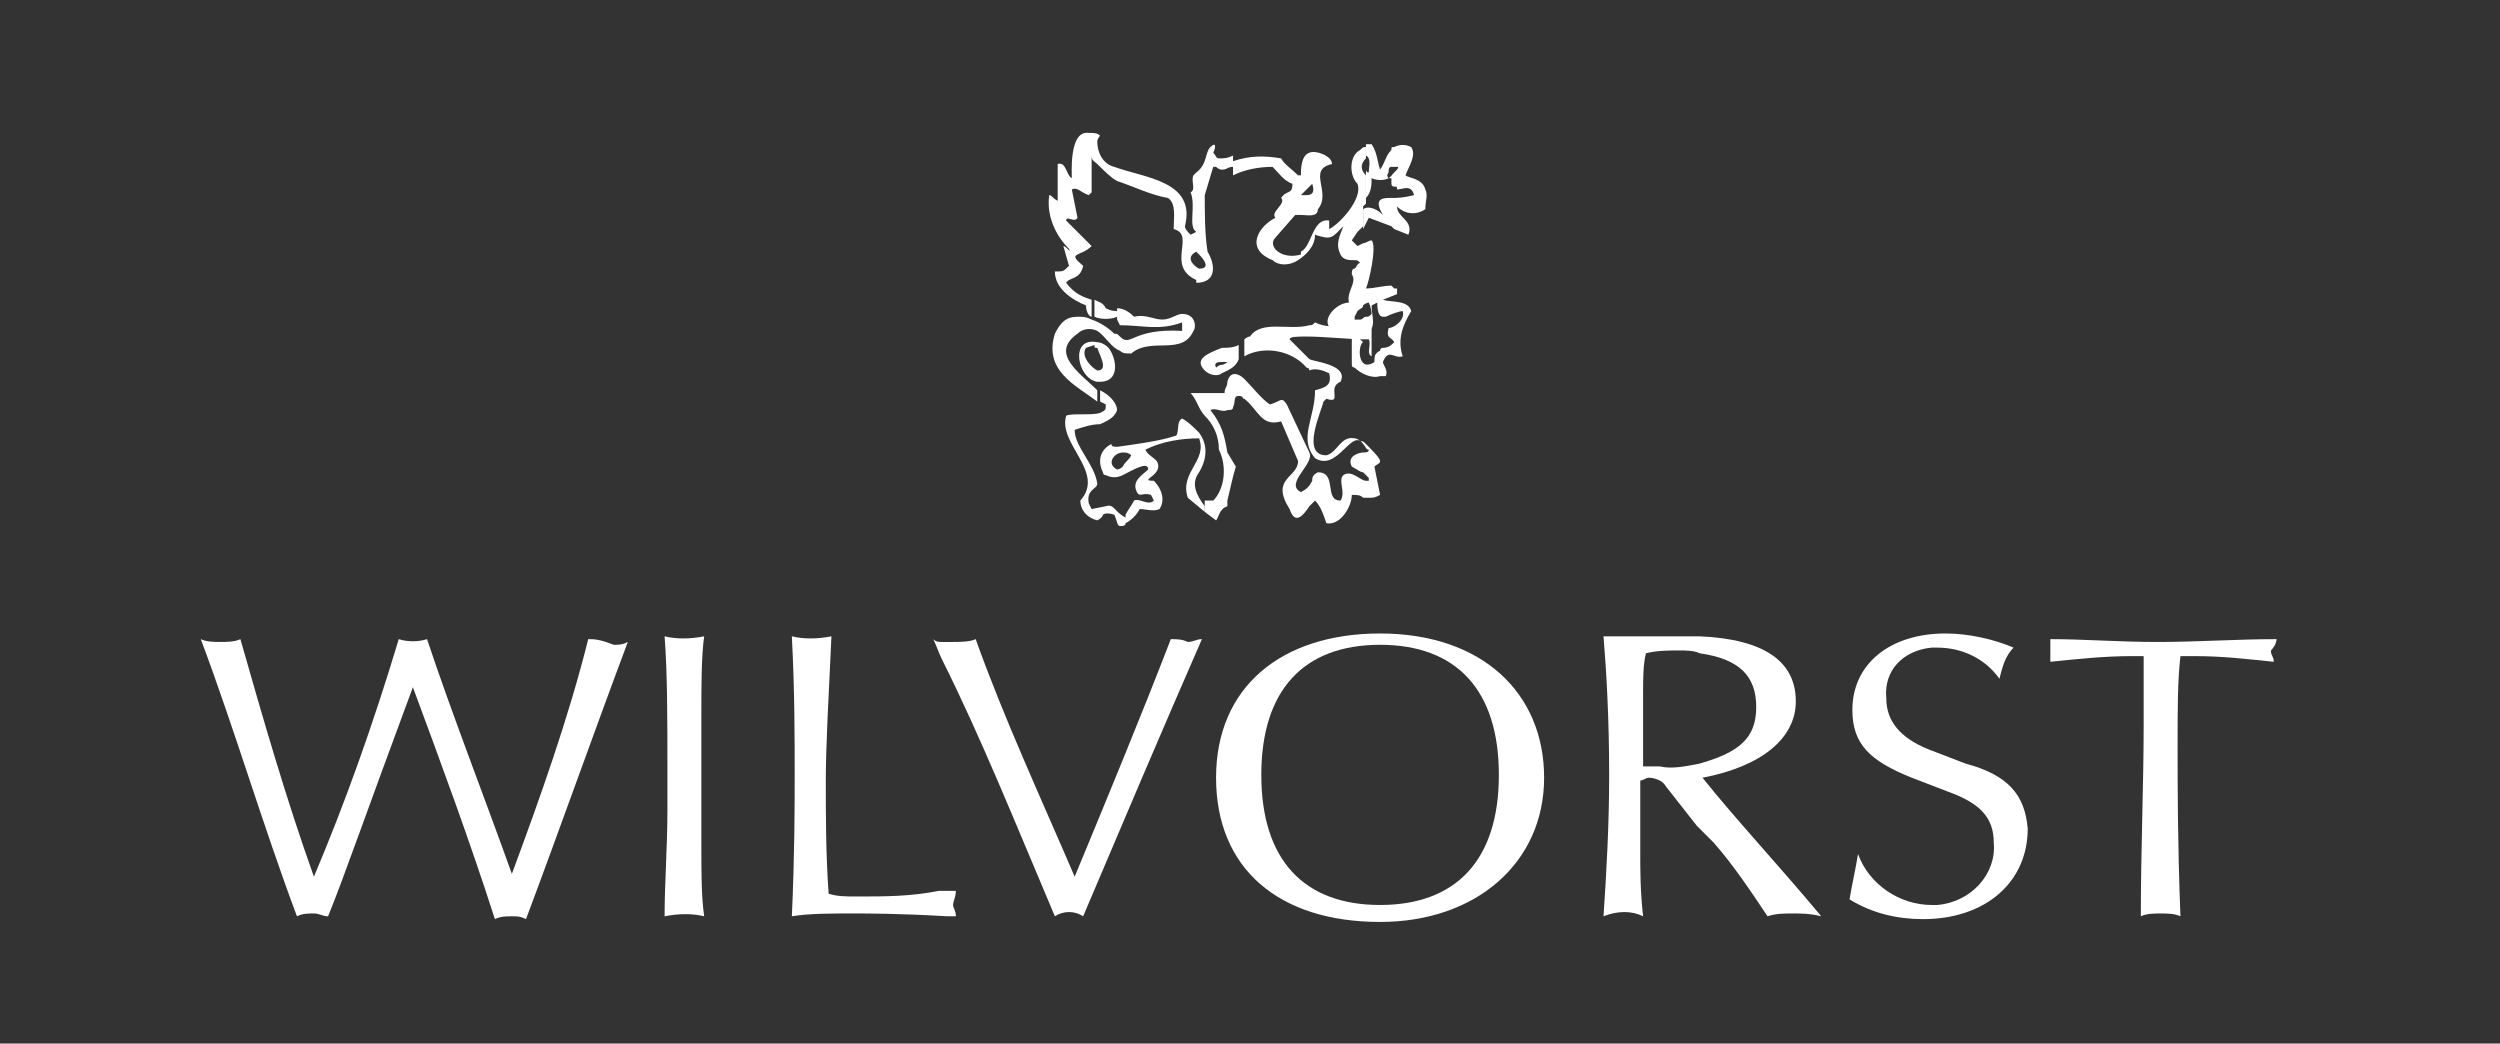
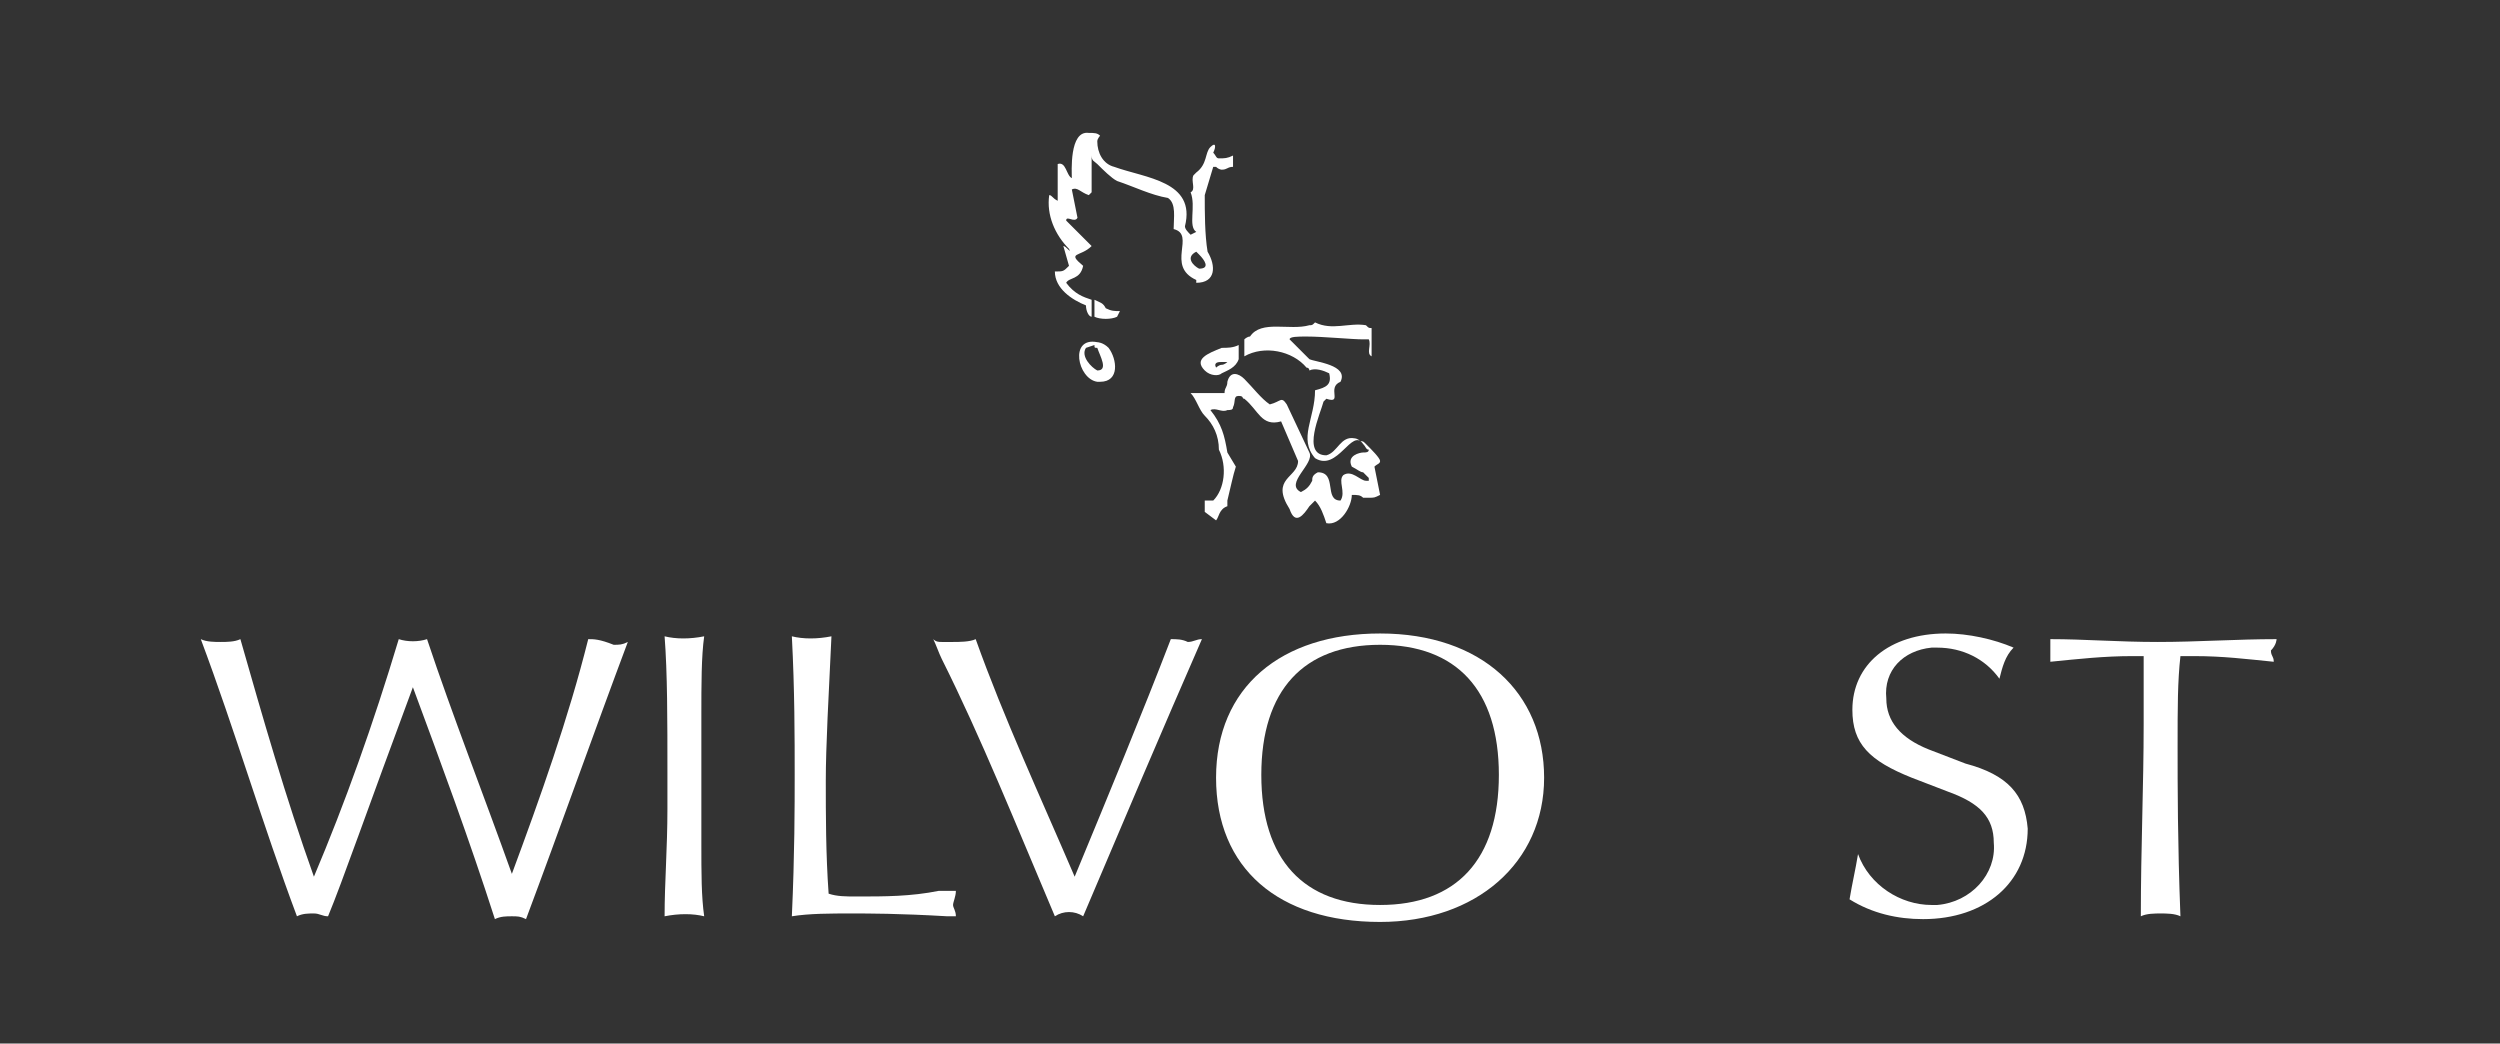
<svg xmlns="http://www.w3.org/2000/svg" version="1.1" id="f07070be-b553-4717-8e67-1355ef746b7a" x="0px" y="0px" viewBox="0 0 88.4 36.9" style="enable-background:new 0 0 88.4 36.9;" xml:space="preserve">
  <rect x="0" y="0" width="88.4" height="36.9" fill="#333333" stroke="none" />
  <style type="text/css">
	.st0{fill:#FFFFFF;}
	.st1{fill:#FFFFFF;stroke:#FFFFFF;stroke-width:0.32;stroke-miterlimit:10;}
</style>
-   <path class="st0" d="M49.3,6.1L49.3,6.1c-0.1,0.1-0.1,0.1-0.1,0.2h-0.1c-0.1-0.1,0-0.2,0-0.2c0-0.1,0-0.2,0.1-0.2h0.2  C49.5,5.9,49.4,6,49.3,6.1 M50.4,6.7c-0.1-0.4-0.6-0.4-0.7-0.5c0.1-0.3,0.4-0.7,0.2-1c-0.2-0.1-0.4-0.1-0.6,0c-0.1,0-0.1,0-0.1,0.1  C49,5.5,49,5.7,48.8,6c-0.1-0.3-0.1-0.6-0.3-0.9h-0.2v0.4c0.2,0.1,0.1,0.4,0.1,0.6c-0.1,0-0.1-0.1-0.1-0.1v1  c0.2-0.2,0.2-0.5,0.2-0.7c0.2,0.1,0.6,0.1,0.7-0.1v0.3c0,0.1,0.1,0.1,0.1,0.1c0.1,0,0.1,0,0.1,0.1c0.2,0,0.5-0.2,0.6,0.2  C49.6,7,49.4,7,49.2,7h-0.1c-0.3,0-0.5,0.1-0.2,0.6v0.1c0.1,0,0.1,0.1,0.1,0.1L49,7.7c0,0-0.1,0-0.1-0.1c-0.3-0.3-0.6-0.3-0.7-0.2  v0.7l0.2-0.4L49.2,8l0.1,0.1l0.5,0.2c0.2-0.5-0.4-0.6-0.4-1c0.3,0.3,0.7,0.3,1,0.1C50.4,7.1,50.5,6.9,50.4,6.7" />
-   <path class="st0" d="M48.3,11.2L48.3,11.2c-0.1,0-0.1,0.1-0.2,0.1h-0.2v-0.1L48,11c0.1-0.1,0.2-0.1,0.2-0.2c0.1-0.1,0.2-0.1,0.2-0.1  s0.1,0.2,0.1,0.4C48.4,11.2,48.4,11.2,48.3,11.2 M46.2,6.7L46.2,6.7l0.2-0.2c0.1,0.3,0,0.4-0.2,0.4H46L46.2,6.7L46.2,6.7z   M49.4,10.4v-0.2h-0.1l-0.1-0.1c-0.3,0-0.6,0.1-0.9,0.1c0.1-0.2,0.4-1.5,0.2-1.7c-0.1,0-0.2,0.1-0.3,0.1l-0.2,0.1H48l-0.2-0.2  l0.2-0.3l0.2-0.2V7.2l-0.2,0.2L48,7.5c0-0.1,0-0.1,0.1-0.1c0.1-0.1,0.2-0.2,0.2-0.2v-1c-0.2-0.2-0.2-0.4,0-0.6V5.2  c-0.1,0-0.1,0-0.2,0.1c-0.4,0.2-0.4,0.9-0.1,1.2c0.2,0.5-0.6,1.4-1,1.6C47,8,47,7.9,47,7.8c-0.6-0.1-0.6,0.9-1,1.1C46,9,46,9,46,9  c-0.7,0.2-1.2-0.3-0.9-0.6l0.7-0.8H46c0.2,0,0.6,0.1,0.6-0.2c0.5-0.6-0.4-1.4,0.5-1.6c0-0.3-0.6-0.5-0.8-0.4C46,5.5,46,6,46,6.2  h-0.1c-0.2-0.2-0.5-0.4-0.6-0.6c-0.6-0.1-1.1-0.1-1.7,0.1v0.5c0.4-0.2,0.9-0.3,1.4-0.3c0.2,0.2,0.4,0.5,0.7,0.6  c0,0.4-0.2,0.2-0.4,0.5c0.2,0.2-0.4,0.5-0.2,0.7C44.5,8,44,8.8,45,9.2c0.2,0.2,0.6,0.2,0.9,0c0.3-0.2,0.6-0.5,0.6-0.9  c0.6,0.2,0.6,0.1,1-0.3c-0.1,0.3-0.3,0.6-0.1,1c0.1,0.2,0.3,0.2,0.5,0.2c0.1,0,0.1,0,0.2,0.1C48,9.3,48,9.4,47.9,9.5  c-0.1,0-0.1,0.1-0.1,0.2c0.2,0.3-0.2,0.6-0.1,1c-0.6,0-1.4,1.1,0.1,1.1h0.5c0.4-0.2,0.2-0.6,0.2-1l0.2-0.1c0,0.4,0.1,0.5,0.2,0.5  h0.1c0.2-0.1,0.5-0.2,0.6-0.2c0.1,0.3-0.3,0.6-0.5,0.6c-0.1,0.4,0.1,0.3,0.2,0.5c-0.1,0.1-0.2,0.2-0.4,0.2c-0.1,0-0.1,0.1-0.1,0.1  l0,0c-0.2,0.1-0.2,0.2-0.2,0.4c-0.6,0.4-0.6-0.6-0.4-0.7c-0.1-0.1-0.2-0.2-0.4-0.2v1c0,0.1,0.1,0.1,0.1,0.1c0.2,0.2,0.6,0.4,0.9,0.3  h0.2c0.1-0.2-0.1-0.4-0.1-0.5c0.2-0.5,0.4-0.1,0.7-0.2c-0.2-0.6,0-1.1,0.3-1.6c-0.1-0.4-0.7-0.3-1-0.4" />
  <path class="st0" d="M48.3,15.7c-0.1-0.1-0.1-0.1-0.2-0.1c-0.1-0.1-0.2-0.1-0.2-0.1c-0.5-0.1-0.6,0.5-1,0.6c-0.9,0-0.2-1.5-0.1-1.9  l0.1-0.1c0.6,0.2,0-0.4,0.5-0.6c0.3-0.6-0.9-0.7-1.1-0.8l-0.1-0.1c-0.2-0.2-0.4-0.4-0.6-0.6c0-0.1,0.3-0.1,0.6-0.1  c0.6,0,1.6,0.1,2,0.1h0.2c0.1,0.2-0.1,0.5,0.1,0.6v-1c-0.1,0-0.1,0-0.2-0.1c-0.6-0.1-1.2,0.2-1.8-0.1c-0.1,0.1-0.1,0.1-0.2,0.1  c-0.7,0.2-1.7-0.2-2.1,0.4c-0.1,0-0.2,0.1-0.2,0.1v0.6c0.7-0.4,1.7-0.2,2.2,0.4c0.1,0,0.1,0.1,0.1,0.1c0.2-0.1,0.5,0,0.7,0.1  c0.1,0.4-0.1,0.5-0.5,0.6c0,1-0.6,1.7,0,2.4c0.8,0.5,1.3-1.1,1.7-0.5c0.1,0.1,0.1,0.2,0.2,0.2c0,0.1-0.1,0.1-0.2,0.1  c-0.1,0-0.6,0.1-0.4,0.5c0.2,0.1,0.3,0.2,0.4,0.2l0.2,0.2V17h-0.1c-0.2,0-0.5-0.4-0.8-0.2c-0.2,0.2,0.1,0.6-0.1,0.9  c-0.6,0-0.1-1-0.8-1c-0.2,0.1-0.2,0.2-0.2,0.3c-0.1,0.2-0.2,0.3-0.4,0.4c-0.6-0.3,0.5-1,0.3-1.4l-0.8-1.7c-0.2-0.3-0.2-0.1-0.6,0  c-0.3-0.2-0.6-0.6-0.9-0.9c-0.2-0.2-0.5-0.3-0.6,0.1c0,0.2-0.1,0.2-0.1,0.4h-1.2c0.2,0.2,0.3,0.6,0.5,0.8c0.3,0.3,0.5,0.7,0.5,1.2  c0.3,0.6,0.2,1.4-0.2,1.8h-0.3v0.4l0.4,0.3c0.1-0.1,0.1-0.4,0.4-0.5v-0.2c0.1-0.4,0.2-0.9,0.3-1.2l-0.3-0.5c-0.1-0.6-0.2-1-0.6-1.5  c0.2-0.1,0.4,0.1,0.6,0c0.1,0,0.2,0,0.2-0.1c0.1-0.2,0-0.4,0.2-0.4s0.1,0.1,0.2,0.1c0.5,0.4,0.6,1,1.3,0.8l0.6,1.4  c0,0.6-1,0.6-0.3,1.7c0.2,0.6,0.5,0.2,0.7-0.1l0.2-0.2c0.2,0.2,0.3,0.5,0.4,0.8c0.5,0.1,0.9-0.6,0.9-1c0.2,0,0.3,0,0.4,0.1h0.2  c0.2,0,0.2,0,0.4-0.1l-0.2-1c0.1-0.1,0.2-0.1,0.2-0.2C48.8,16.2,48.5,15.9,48.3,15.7" />
  <path class="st0" d="M43.2,12.9L43.2,12.9c-0.1,0-0.2,0.1-0.2,0.1c-0.1-0.2,0.1-0.2,0.2-0.2h0.2C43.4,12.8,43.3,12.9,43.2,12.9   M43.8,12.2L43.8,12.2c-0.2,0.1-0.4,0.1-0.6,0.1c-0.5,0.2-1,0.4-0.6,0.8c0.2,0.2,0.5,0.2,0.6,0.1c0.2-0.1,0.5-0.2,0.6-0.5V12.2z" />
-   <path class="st0" d="M42.4,16.7L42.4,16.7c0.3-0.5,0.3-1,0-1.4c-0.2-0.2-0.4-0.4-0.6-0.5c-0.2,0.1-0.1,0.4-0.2,0.6  c-0.6,0.2-1.4,0.3-2.1,0.4c-0.1,0-0.2,0-0.2-0.1c-0.4,0.2-0.5,0.6-0.3,1v0c0,0,0,0.1,0.1,0.1c0.2,0.1,0.4,0.1,0.6,0v-0.3  c-0.1,0.1-0.2,0.1-0.2,0.1c-0.4-0.2-0.1-0.6,0.2-0.6c0.1,0,0.2,0,0.3,0.1c-0.1,0.2-0.2,0.2-0.3,0.4v0.3c0.4-0.2,0.9-0.5,0.9-0.2  c-0.2,0.2-0.6,0.4-0.4,0.8c0.1,0.2,0.2,0,0.5,0.1l0.1,0.2c-0.2,0.2-0.5-0.1-0.7,0c-0.1,0.2-0.2,0.3-0.3,0.5v0.1  c-0.4-0.2-0.4-0.5-0.7-0.4L38.6,18l-0.1-0.2c-0.1-0.5,0.3-0.5,0.3-0.7c-0.1-0.7-0.8-1.3-0.8-1.9c0.3-0.1,0.6-0.2,0.9-0.2  c0.2-0.1,0.5-0.2,0.6-0.5c0-0.2-0.2-0.5-0.6-0.7v0.4l0.2,0.1c0,0.2,0,0.2-0.2,0.3c-0.3,0.1-1,0-1.2,0.1c-0.3,1,1.4,2,0.5,3  c0,0.3,0.2,0.6,0.6,0.7c0.2-0.1,0.2-0.2,0.2-0.2s0.1-0.1,0.4,0c0.1,0.2,0.1,0.4,0.2,0.4c0.1,0,0.2,0,0.2-0.1  c0.2-0.1,0.4-0.3,0.5-0.5c0.2,0,0.5,0.1,0.7,0c0.2-0.3,0.1-0.7-0.2-1c-0.6,0,0.4-0.2,0.1-0.7c-0.2-0.2-0.3-0.2-0.4-0.4  c0.6-0.3,1.3-0.4,1.9-0.4c0.3,0.8-0.7,1.2-0.4,2.1l0.6,0.5v-0.2C42.3,17.5,42.1,17.1,42.4,16.7L42.4,16.7z" />
  <path class="st0" d="M37.6,8.7l0.2,0.7c-0.2,0.2-0.2,0.2-0.5,0.2c0,0.6,0.6,1,1.1,1.2c0,0.2,0.1,0.4,0.2,0.4v-0.6  c-0.3-0.1-0.6-0.2-0.9-0.6c0.1-0.2,0.5-0.1,0.6-0.6c-0.6-0.5-0.1-0.3,0.3-0.7V8.7l-0.3-0.3l-0.6-0.6c0-0.2,0.3,0.1,0.4-0.1l-0.2-1  c0.2-0.1,0.3,0.1,0.6,0.2l0.1-0.1V5.5c0,0.2,0.1,0.2,0.2,0.3c0.2,0.2,0.5,0.5,0.7,0.6c0.6,0.2,1.2,0.5,1.8,0.6  c0.3,0.2,0.2,0.7,0.2,1.1c0.8,0.2-0.3,1.3,0.8,1.8h0.1V9.5c-0.2-0.1-0.5-0.4-0.1-0.6L42.4,9c0.2,0.2,0.4,0.5,0,0.5h-0.1v0.5  c0.7,0,0.7-0.6,0.4-1.1c-0.1-0.6-0.1-1.4-0.1-2l0.3-1h0.1c0.1,0.1,0.2,0.1,0.2,0.1c0.2,0,0.2-0.1,0.4-0.1V5.5  c-0.2,0.1-0.3,0.1-0.5,0.1c-0.1,0-0.1-0.1-0.2-0.2C43,5.2,43,5,42.8,5.2c-0.2,0.2-0.1,0.6-0.5,0.9l-0.1,0.1  c-0.1,0.2,0.1,0.5-0.1,0.6c0.2,0.5-0.1,1.2,0.2,1.4l-0.2,0.1C42,8.2,41.9,8.1,41.9,8c0.4-1.6-1.4-1.7-2.5-2.1  c-0.4-0.1-0.6-0.5-0.6-0.9V5c0-0.1,0.1-0.2,0.1-0.2c-0.1-0.1-0.2-0.1-0.4-0.1c-0.7-0.1-0.6,1.4-0.6,1.6c-0.2-0.1-0.2-0.6-0.5-0.5  v1.3c-0.2-0.1-0.2-0.2-0.3-0.2c-0.1,0.7,0.2,1.4,0.7,1.9C37.9,9,37.7,8.7,37.6,8.7" />
  <path class="st0" d="M38.8,13.1L38.8,13.1c-0.2-0.1-0.6-0.5-0.4-0.8l0.3-0.1c0,0.1,0,0.1,0.1,0.1C38.9,12.6,39.2,13.1,38.8,13.1   M38.8,12.1c-1-0.2-0.7,1.3,0,1.4h0.1c0.7,0,0.6-0.8,0.3-1.2C39,12.1,38.8,12.1,38.8,12.1" />
-   <path class="st0" d="M38.8,14.2v-0.4c-0.6-0.6-1.7-1.3-0.7-2c0.2-0.2,0.5-0.2,0.7-0.1c0.3,0.2,0.5,0.6,0.8,0.7  c0.1,0.1,0.2,0.1,0.4,0.1c0.7-0.6,1.8,0.1,2.2-0.8c0.1-0.1,0.1-0.6-0.4-0.6c-0.2,0-0.4,0.2-0.7,0.2c-0.3,0-0.6-0.2-1-0.1  c-0.2-0.2-0.4-0.3-0.6-0.3v0.4l0.1,0.2c0.8,0,1.4,0.2,2.2-0.1v0.3c-1.8-0.1-1.8,0.6-2.2,0.2c-0.1-0.1-0.1-0.1-0.2-0.1  c-0.2-0.2-0.5-0.4-0.8-0.5c-0.2-0.1-0.3-0.1-0.5-0.1c-0.4,0-0.6,0.2-0.8,0.6C36.9,13.1,38,13.6,38.8,14.2" />
  <path class="st0" d="M39.6,11c-0.2,0-0.3,0-0.5-0.1c-0.1-0.2-0.2-0.2-0.4-0.3v0.6c0.2,0.1,0.6,0.1,0.8,0L39.6,11z" />
  <path class="st0" d="M69.5,27l-1.3-0.5c-1-0.4-1.5-1-1.5-1.8c-0.1-1,0.6-1.7,1.6-1.8l0,0h0.2c0.9,0,1.7,0.4,2.2,1.1  c0.1-0.4,0.2-0.8,0.5-1.1c-0.7-0.3-1.6-0.5-2.4-0.5c-2,0-3.3,1.1-3.3,2.7c0,1.2,0.6,1.8,2.1,2.4l1.3,0.5c1.1,0.4,1.6,0.9,1.6,1.8  c0.1,1.1-0.8,2.1-2,2.2l0,0h-0.2c-1.1,0-2.2-0.7-2.6-1.8c-0.1,0.6-0.2,1-0.3,1.6c0.8,0.5,1.7,0.7,2.6,0.7c2.2,0,3.7-1.3,3.7-3.2  C71.6,28.1,71,27.4,69.5,27" />
  <path class="st0" d="M80.5,22.6c-1.4,0-2.8,0.1-4.2,0.1c-1.4,0-2.6-0.1-3.8-0.1v0.8c1-0.1,1.9-0.2,2.9-0.2h0.4v2.4  c0,2.2-0.1,4.4-0.1,6.8c0.2-0.1,0.5-0.1,0.7-0.1c0.2,0,0.5,0,0.7,0.1c-0.1-2.6-0.1-4.6-0.1-6c0-1.4,0-2.3,0.1-3.2h0.5  c1,0,1.8,0.1,2.8,0.2c0-0.2-0.1-0.2-0.1-0.4C80.5,22.8,80.5,22.6,80.5,22.6" />
-   <path class="st0" d="M60.1,27c-0.5,0.1-1,0.2-1.4,0.1c-0.2,0-0.3,0-0.6,0v-2.6c0-0.5,0-1,0.1-1.4C58.6,23,59,23,59.4,23  c0.2,0,0.5,0,0.7,0.1c1.4,0.2,2,0.8,2,1.9C62.1,26.1,61.5,26.6,60.1,27L60.1,27z M63.5,24.8c0-1.4-1.1-2.2-3.4-2.3h-3.4  c0.1,1.2,0.2,2.9,0.2,4.9c0,1.8-0.1,3.5-0.2,5c0.5-0.2,1-0.2,1.4,0C58,31.5,58,30.8,58,30.2v-2.6c0.1,0,0.2-0.1,0.3-0.1  c0.2,0,0.5,0.1,0.6,0.3l1.1,1.4l0.6,0.6c0.7,0.8,1.3,1.7,1.9,2.6c0.3-0.1,0.6-0.1,0.9-0.1c0.3,0,0.6,0,1,0.1c-1.5-1.8-3-3.4-4.2-4.9  C62.3,27.1,63.5,26.1,63.5,24.8" />
  <path class="st0" d="M48.8,32c-2.7,0-4.2-1.6-4.2-4.6s1.5-4.6,4.2-4.6c2.7,0,4.2,1.6,4.2,4.6S51.5,32,48.8,32 M48.8,22.4  c-3.5,0-5.8,1.9-5.8,5.1s2.2,5.1,5.8,5.1c3.4,0,5.8-2.1,5.8-5.1S52.4,22.4,48.8,22.4" />
  <path class="st0" d="M33.2,31.5c-1,0.2-1.9,0.2-2.9,0.2c-0.4,0-0.7,0-1-0.1c-0.1-1.4-0.1-2.8-0.1-4s0.1-3,0.2-5.1  c-0.5,0.1-1,0.1-1.4,0c0.1,1.9,0.1,3.6,0.1,4.9c0,1.1,0,2.8-0.1,5c0.6-0.1,1.4-0.1,2.1-0.1c0.6,0,1.7,0,3.4,0.1h0.3  c0-0.2-0.1-0.3-0.1-0.4c0-0.1,0.1-0.3,0.1-0.5H33.2" />
  <path class="st0" d="M20.8,22.6c-0.7,2.8-1.7,5.6-2.7,8.3c-1-2.8-2.1-5.6-3-8.3c-0.3,0.1-0.7,0.1-1,0c-0.9,3-1.9,5.8-3,8.4  c-1-2.8-1.8-5.6-2.6-8.4c-0.2,0.1-0.5,0.1-0.7,0.1c-0.2,0-0.5,0-0.7-0.1c1.2,3.2,2.2,6.6,3.4,9.8c0.2-0.1,0.4-0.1,0.6-0.1  s0.3,0.1,0.5,0.1c0.5-1.2,1.4-3.8,3-8.1c1,2.7,2,5.4,2.9,8.2c0.2-0.1,0.4-0.1,0.6-0.1s0.3,0,0.5,0.1c1.2-3.2,2.4-6.6,3.6-9.8  c-0.2,0.1-0.3,0.1-0.5,0.1C21.2,22.6,21,22.6,20.8,22.6" />
  <path class="st0" d="M24.8,27.4v-2.1c0-1.1,0-2.1,0.1-2.8c-0.5,0.1-1,0.1-1.4,0c0.1,1.3,0.1,2.9,0.1,4.9v1.2c0,1.4-0.1,2.6-0.1,3.8  c0.5-0.1,1-0.1,1.4,0c-0.1-0.7-0.1-1.5-0.1-2.6C24.8,29.1,24.8,28.3,24.8,27.4" />
  <path class="st0" d="M41.4,22.6c-1,2.6-2.2,5.5-3.4,8.4c-1.2-2.8-2.5-5.6-3.5-8.4c-0.2,0.1-0.6,0.1-0.8,0.1h-0.4  c-0.1,0-0.2,0-0.3-0.1c0.1,0.2,0.2,0.5,0.3,0.7c1.4,2.8,2.6,5.8,4,9.1c0.3-0.2,0.7-0.2,1,0c1.4-3.3,2.8-6.6,4.2-9.8  c-0.2,0-0.3,0.1-0.5,0.1C41.8,22.6,41.6,22.6,41.4,22.6" />
</svg>